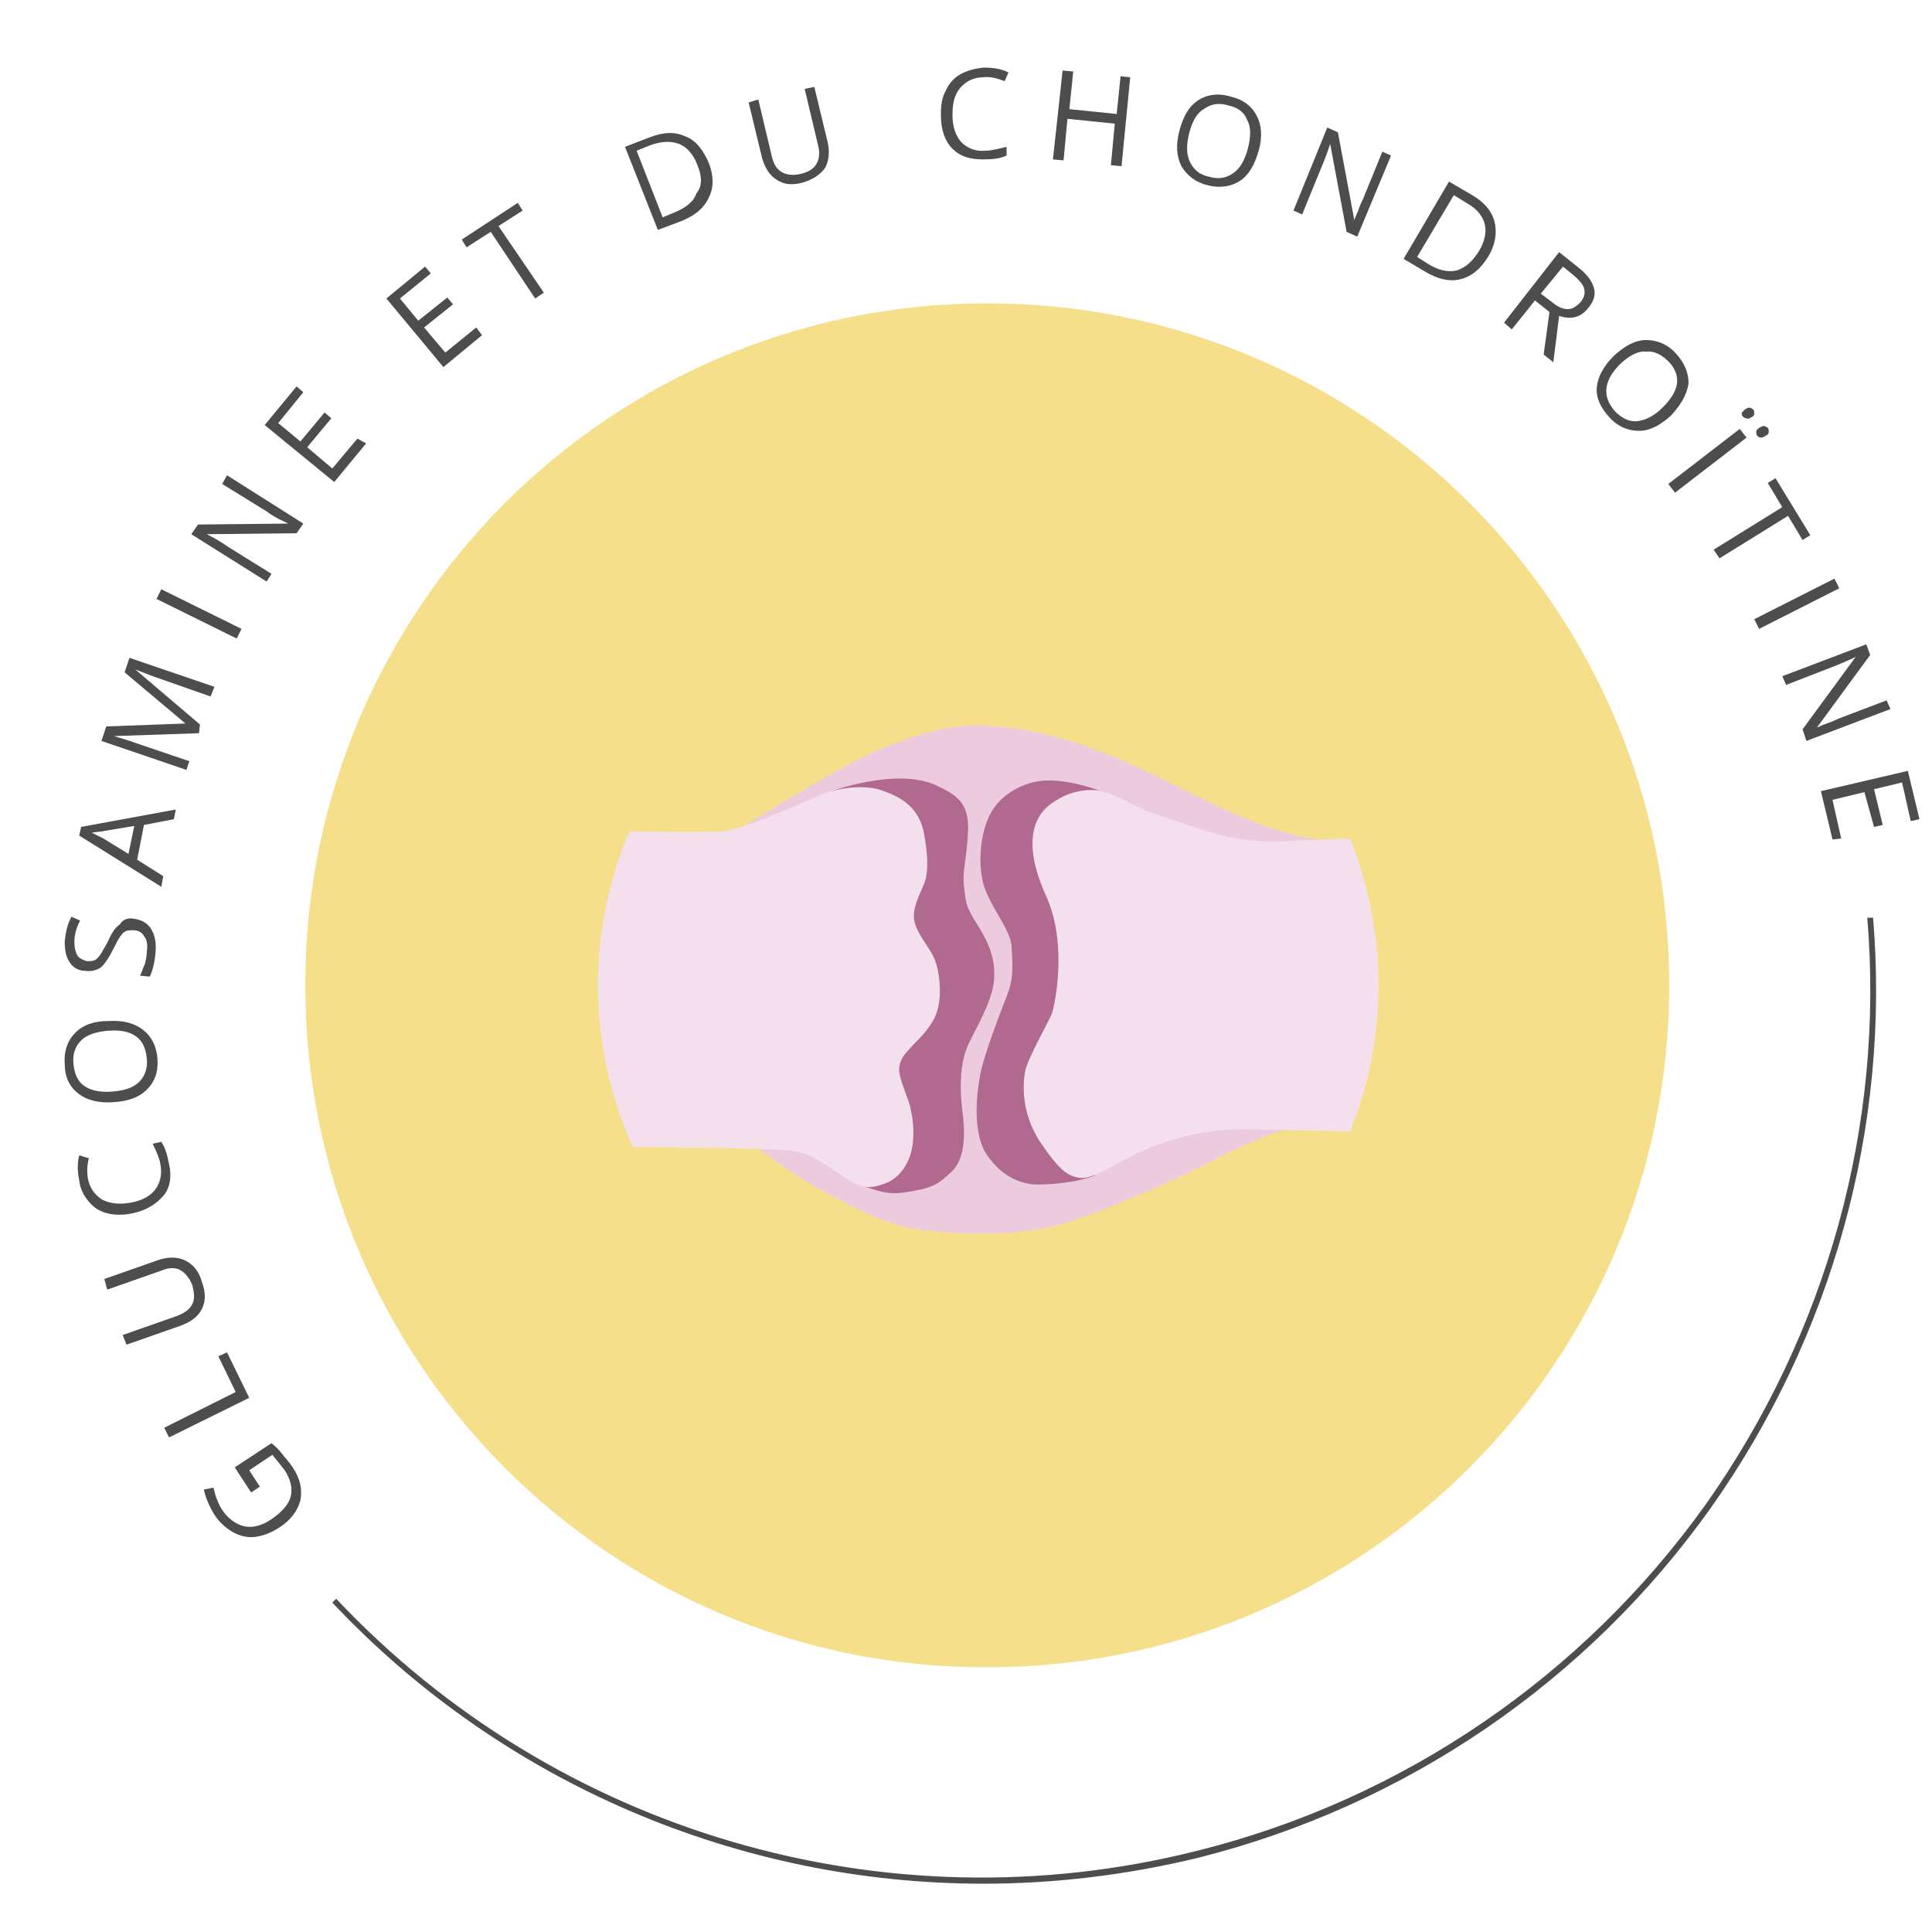
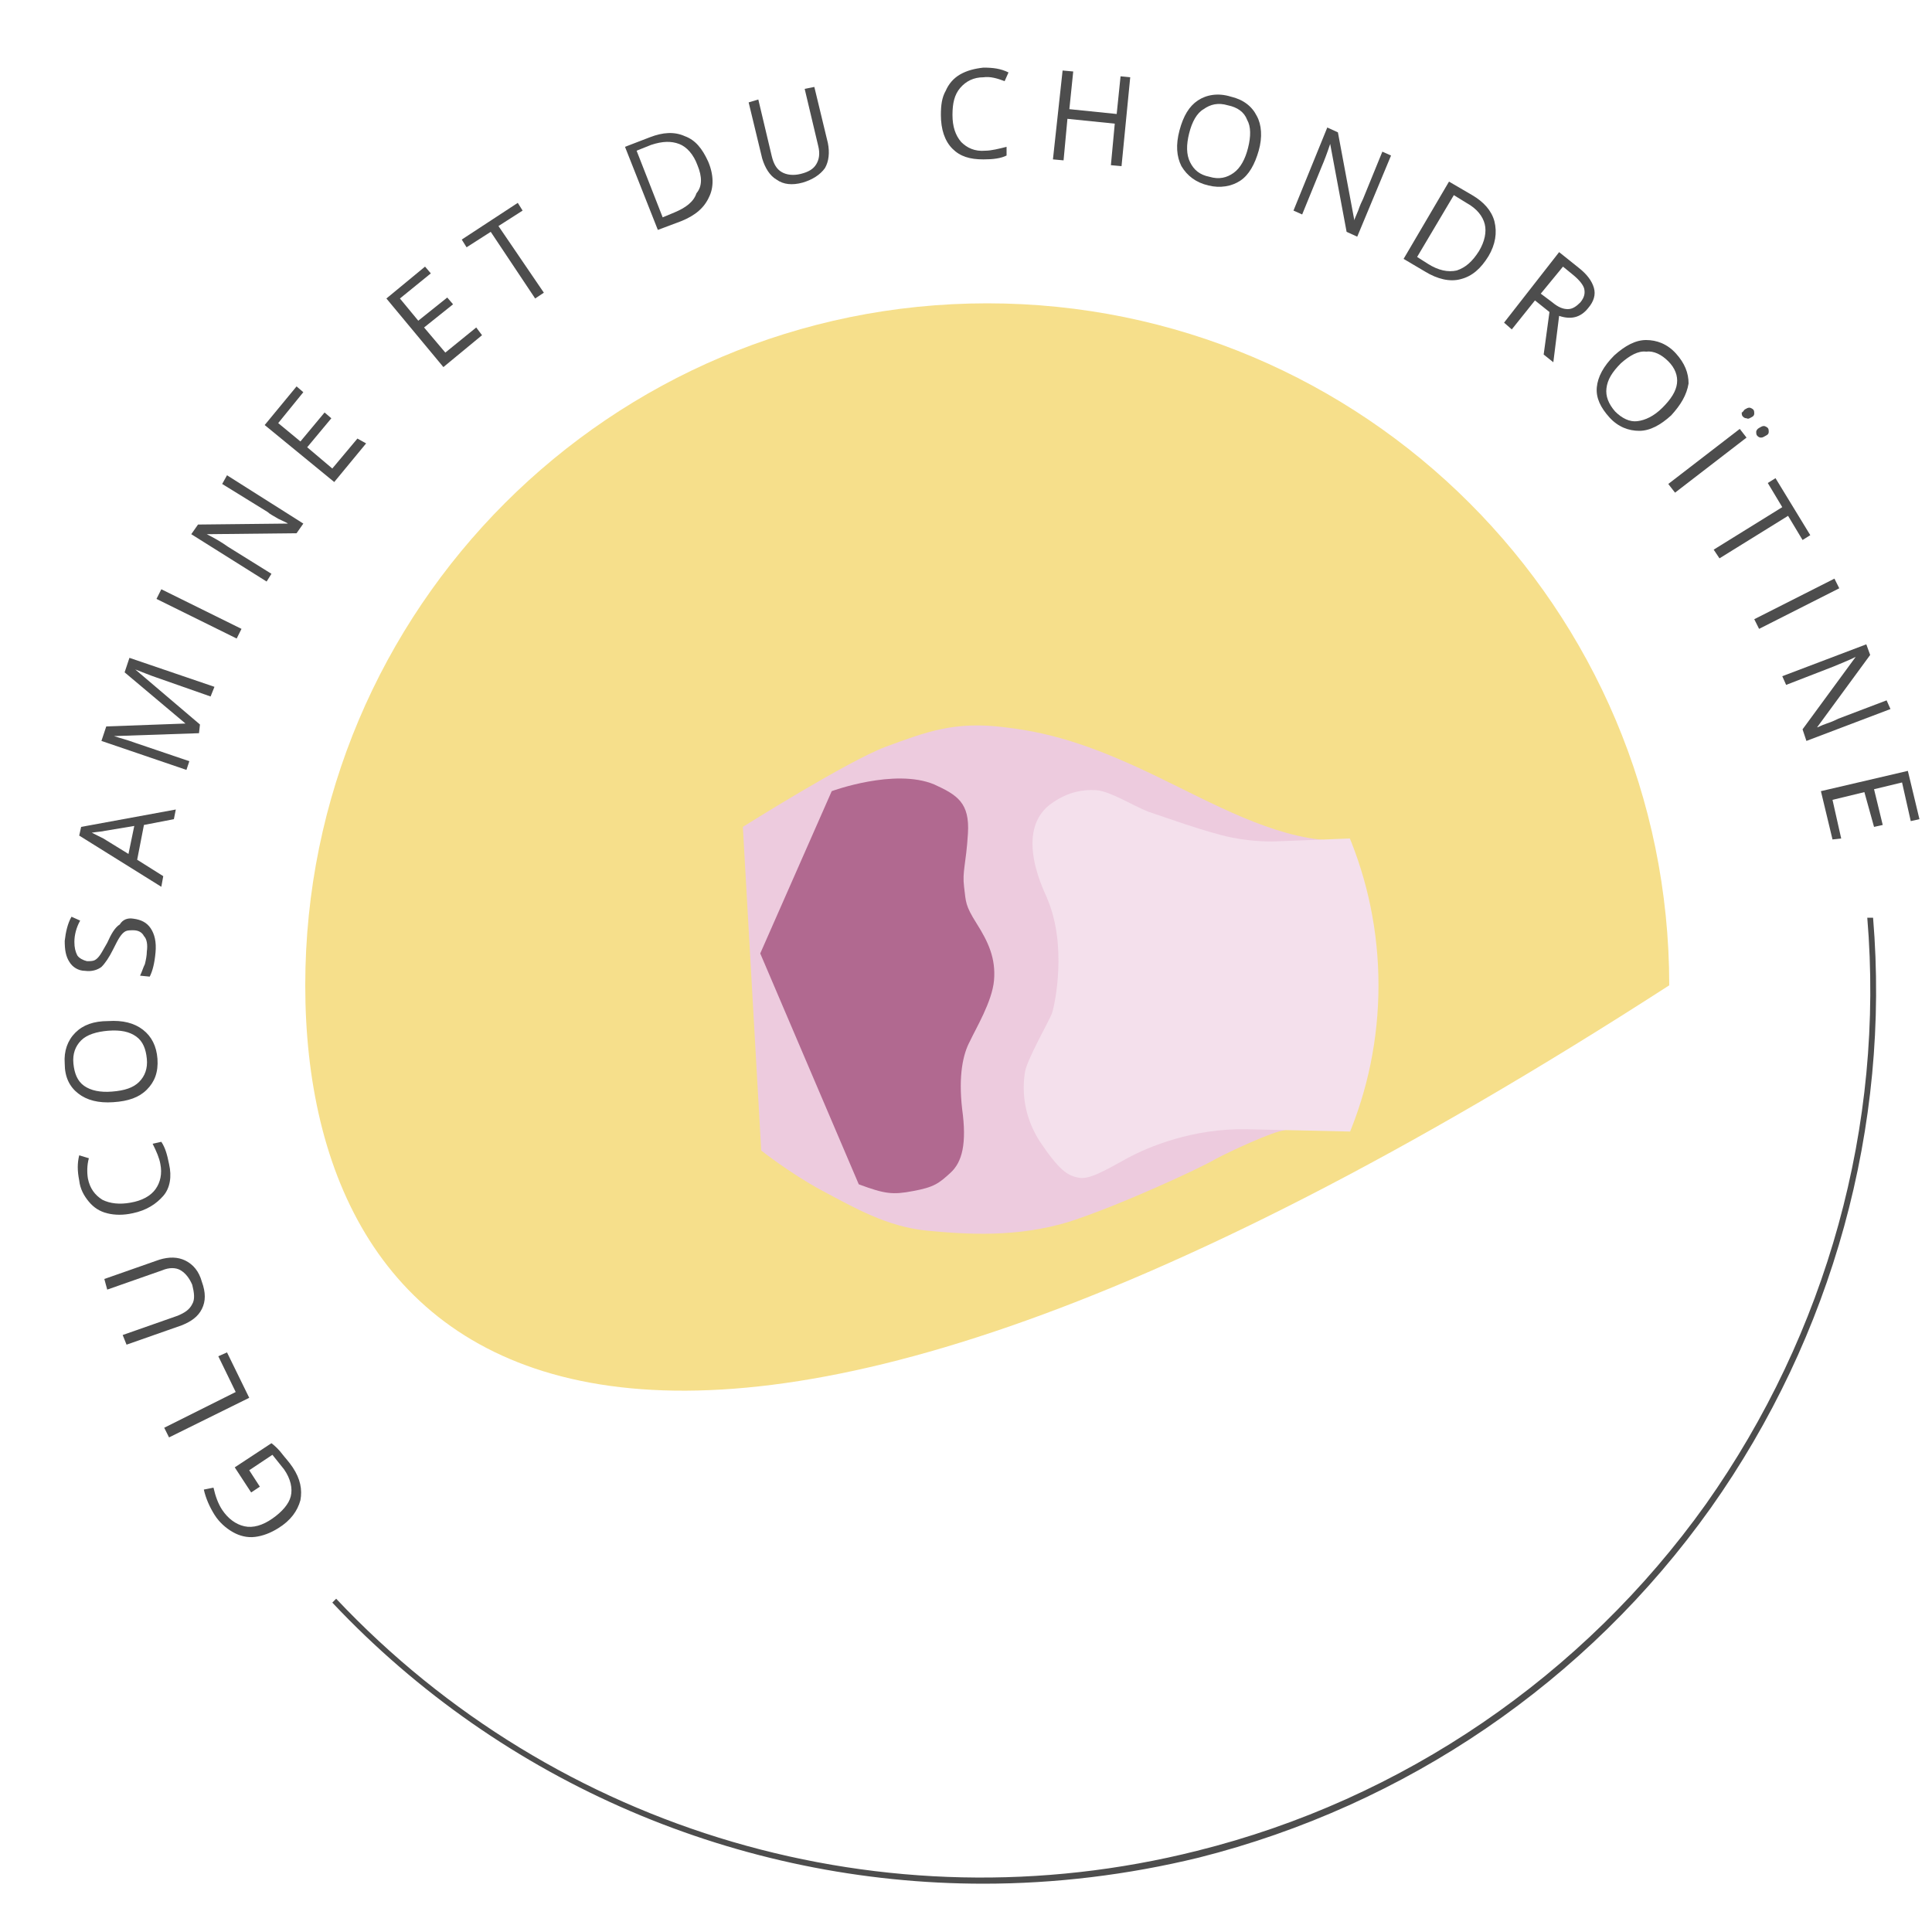
<svg xmlns="http://www.w3.org/2000/svg" xmlns:xlink="http://www.w3.org/1999/xlink" version="1.1" id="Capa_1" x="0px" y="0px" viewBox="0 0 200 200" style="enable-background:new 0 0 200 200;" xml:space="preserve">
  <style type="text/css">
	.st0{fill:#F6DF8B;}
	.st1{clip-path:url(#SVGID_00000117646379212877273870000009596538248683081106_);fill:#EDCBDE;}
	.st2{clip-path:url(#SVGID_00000016784014066892540640000012819509182142564252_);fill:#B16990;}
	.st3{clip-path:url(#SVGID_00000078734366959618361680000015654132825391644851_);fill:#B16990;}
	.st4{clip-path:url(#SVGID_00000137129571331737223840000007310941697442448003_);fill:#F4E0EC;}
	.st5{clip-path:url(#SVGID_00000175281830071065237870000018060602622678210966_);fill:#F4E0EC;}
	.st6{fill:#4D4D4D;}
</style>
-   <path class="st0" d="M31.6,102c0-39,31.6-70.6,70.6-70.6S172.8,63,172.8,102s-31.6,70.6-70.6,70.6C63.2,172.7,31.6,141,31.6,102" />
+   <path class="st0" d="M31.6,102c0-39,31.6-70.6,70.6-70.6S172.8,63,172.8,102C63.2,172.7,31.6,141,31.6,102" />
  <g>
    <g>
      <g>
        <g>
          <g>
            <g>
              <defs>
                <path id="SVGID_1_" d="M61.9,102c0,22.3,18.1,40.4,40.4,40.4s40.4-18.1,40.4-40.4s-18.1-40.4-40.4-40.4         C79.9,61.7,61.9,79.7,61.9,102" />
              </defs>
              <clipPath id="SVGID_00000036240515196581986510000013103846120404002739_">
                <use xlink:href="#SVGID_1_" style="overflow:visible;" />
              </clipPath>
              <path style="clip-path:url(#SVGID_00000036240515196581986510000013103846120404002739_);fill:#EDCBDE;" d="M133,117        c-1.2,0.1-5.7,2.2-7.2,3c-1.5,0.9-9.9,4.8-15.2,6.5c-5.3,1.6-10.4,1.3-14.6,0.9s-7.6-2.4-11-4.2c-3.3-1.8-6.2-4.1-6.2-4.1        l-1.9-33.5c0,0,10.8-6.8,14.8-8.3c4.1-1.5,7.1-2.7,12.4-2c5.3,0.6,9.9,2.3,15.7,5.1c5.8,2.8,12,6.3,17.9,6.6L133,117z" />
            </g>
          </g>
        </g>
      </g>
    </g>
    <g>
      <g>
        <g>
          <g>
            <g>
              <defs>
                <path id="SVGID_00000065764873492539294940000001452415111696274315_" d="M61.9,102c0,22.3,18.1,40.4,40.4,40.4         s40.4-18.1,40.4-40.4s-18.1-40.4-40.4-40.4C79.9,61.7,61.9,79.7,61.9,102" />
              </defs>
              <clipPath id="SVGID_00000070828913724265892620000010338501793389776795_">
                <use xlink:href="#SVGID_00000065764873492539294940000001452415111696274315_" style="overflow:visible;" />
              </clipPath>
-               <path style="clip-path:url(#SVGID_00000070828913724265892620000010338501793389776795_);fill:#B16990;" d="M113.3,121.7        c-2,0.8-5.3,1-6.5,0.9c-1.2-0.2-3-0.7-4.6-3s-1.1-6.5-0.7-8.5s2.1-6.4,2.8-8.2c0.7-1.8,0.5-3.4,0.4-5.1        c-0.2-1.7-2.3-4.1-2.9-6.3c-0.6-2.2-0.3-5.5,0.8-7.4c1.3-2.3,4-3.3,5.8-3.3c2.8-0.1,6.4,1.4,6.4,1.4l3.6,29.1L113.3,121.7z" />
            </g>
          </g>
        </g>
      </g>
    </g>
    <g>
      <g>
        <g>
          <g>
            <g>
              <defs>
                <path id="SVGID_00000096021066419868152040000005098398758695642303_" d="M61.9,102c0,22.3,18.1,40.4,40.4,40.4         s40.4-18.1,40.4-40.4s-18.1-40.4-40.4-40.4C79.9,61.7,61.9,79.7,61.9,102" />
              </defs>
              <clipPath id="SVGID_00000142893332982516837530000015064407770641623729_">
                <use xlink:href="#SVGID_00000096021066419868152040000005098398758695642303_" style="overflow:visible;" />
              </clipPath>
              <path style="clip-path:url(#SVGID_00000142893332982516837530000015064407770641623729_);fill:#B16990;" d="M86.1,81.9        l-7.4,16.8l10.2,23.9c2.7,1,3.5,1.1,5.6,0.7c2.2-0.4,2.7-0.8,3.9-1.9c1.2-1.1,1.7-3,1.2-6.6c-0.4-3.5,0.1-5.7,0.8-7        c0.6-1.3,2.3-4.1,2.5-6.3c0.2-2.3-0.6-4-1.8-5.9c-1.2-1.9-1.1-2.2-1.3-3.8c-0.2-1.6,0.2-2.3,0.4-5.5c0.2-3.2-1.1-4-3.5-5.1        C92.6,79.5,86.1,81.9,86.1,81.9" />
            </g>
          </g>
        </g>
      </g>
    </g>
    <g>
      <g>
        <g>
          <g>
            <g>
              <defs>
-                 <path id="SVGID_00000123439873456800410560000000012284263464172946_" d="M61.9,102c0,22.3,18.1,40.4,40.4,40.4         s40.4-18.1,40.4-40.4s-18.1-40.4-40.4-40.4C79.9,61.7,61.9,79.7,61.9,102" />
-               </defs>
+                 </defs>
              <clipPath id="SVGID_00000074407068009167105910000006307997778852918414_">
                <use xlink:href="#SVGID_00000123439873456800410560000000012284263464172946_" style="overflow:visible;" />
              </clipPath>
              <path style="clip-path:url(#SVGID_00000074407068009167105910000006307997778852918414_);fill:#F4E0EC;" d="M56.3,118.7V85.8        c0,0,16.5,0.6,18.9,0.2c2.5-0.4,8.9-3.4,10.5-4c1.6-0.5,4.1-0.8,5.8-0.1c1.7,0.6,3.5,1.6,4.1,4.1c0.5,2.5,0.5,4.4,0.1,5.4        s-1.1,2.3-1.1,3.4c0,1.2,0.8,2.2,1.8,3.8s1.1,4.7,0.6,6.1c-0.4,1.4-1.7,2.7-2.5,3.5c-0.8,0.9-1.2,1.2-1.4,2.2        c-0.2,1,1,3.5,1.1,4.1c0.1,0.5,0.5,1.9,0.3,3.8c-0.2,1.8-1.1,3.3-2.4,4c-1.3,0.6-2.3,0.8-3.4,0.3c-1.2-0.4-4-3-6.2-3.4        C80.4,118.7,56.3,118.7,56.3,118.7" />
            </g>
          </g>
        </g>
      </g>
    </g>
    <g>
      <g>
        <g>
          <g>
            <g>
              <defs>
                <path id="SVGID_00000183224598951557424380000002438880499347328930_" d="M61.9,102c0,22.3,18.1,40.4,40.4,40.4         s40.4-18.1,40.4-40.4s-18.1-40.4-40.4-40.4C79.9,61.7,61.9,79.7,61.9,102" />
              </defs>
              <clipPath id="SVGID_00000173846304202278489350000000015570670059407279_">
                <use xlink:href="#SVGID_00000183224598951557424380000002438880499347328930_" style="overflow:visible;" />
              </clipPath>
              <path style="clip-path:url(#SVGID_00000173846304202278489350000000015570670059407279_);fill:#F4E0EC;" d="M109.1,83        c1.5-1,3-1.3,4.4-1.2c1.4,0.1,3.8,1.6,5.3,2.2c1.5,0.5,6.2,2.2,8.7,2.7s4.5,0.4,4.5,0.4l23.2-0.9l-0.2,31.3        c0,0-20.5-0.5-26-0.6s-10.1,1.8-12.3,3c-2.2,1.2-4,2.3-5.1,2c-1.1-0.2-2-0.8-4-3.8c-1.9-3-1.7-5.8-1.5-7.1        c0.2-1.3,2.5-5.3,2.8-6.1c0.3-0.9,1.6-7-0.5-11.9C108.5,93,104.5,85.9,109.1,83" />
            </g>
          </g>
        </g>
      </g>
    </g>
  </g>
  <g>
    <path class="st6" d="M101.8,195c-25.2,0-49.7-10.3-67.4-29.1l0.4-0.4c22.8,24.2,56.9,34.2,89.1,26.1c21.3-5.3,40-18.1,52.7-35.9   c12.5-17.7,18.5-39.2,16.7-60.7h0.6c1.8,21.6-4.2,43.3-16.8,61.1c-12.8,18-31.6,30.8-53,36.2C116.7,194.1,109.2,195,101.8,195z" />
    <g>
      <path class="st6" d="M26,154.5l-1.7-2.6l3.8-2.5c0.4,0.3,0.8,0.7,1.1,1.1c0.3,0.4,0.7,0.8,1.1,1.4c0.8,1.2,1,2.3,0.8,3.4    c-0.3,1.1-1,2.1-2.3,2.9c-0.8,0.5-1.6,0.8-2.4,0.9s-1.6-0.1-2.3-0.5c-0.7-0.4-1.4-1-1.9-1.8s-0.9-1.7-1.1-2.6l1-0.2    c0.2,0.9,0.5,1.7,0.9,2.3c0.6,0.9,1.4,1.5,2.3,1.7s1.9-0.1,2.9-0.8s1.7-1.5,1.9-2.3s0-1.8-0.7-2.8c-0.4-0.5-0.8-1-1.2-1.5    l-2.4,1.6l1.1,1.7L26,154.5z" />
      <path class="st6" d="M25.8,144.7l-8.3,4.1l-0.5-1l7.4-3.7l-1.8-3.7l0.9-0.4L25.8,144.7z" />
      <path class="st6" d="M10.8,132.4l5.7-2c1-0.3,1.9-0.3,2.7,0.1s1.4,1.1,1.7,2.2c0.4,1.1,0.4,2,0,2.8s-1.1,1.3-2.1,1.7l-5.7,2    l-0.4-1l5.7-2c0.7-0.3,1.2-0.6,1.5-1.2c0.3-0.5,0.2-1.2,0-2c-0.3-0.7-0.7-1.2-1.2-1.5s-1.2-0.3-1.9,0l-5.7,2L10.8,132.4z" />
      <path class="st6" d="M9.1,122c0.2,1,0.7,1.7,1.5,2.2c0.8,0.4,1.8,0.5,2.9,0.3c1.2-0.2,2.1-0.7,2.6-1.4c0.5-0.7,0.7-1.6,0.5-2.6    c-0.1-0.6-0.4-1.3-0.8-2.1l0.9-0.2c0.4,0.6,0.6,1.3,0.8,2.3c0.3,1.3,0.1,2.5-0.6,3.3s-1.7,1.5-3.2,1.8c-0.9,0.2-1.8,0.2-2.6,0    c-0.8-0.2-1.4-0.6-1.9-1.2s-0.9-1.3-1-2.2c-0.2-1-0.2-1.8,0-2.6l1,0.3C9,120.6,9,121.4,9.1,122z" />
      <path class="st6" d="M11.2,105.7c1.5-0.1,2.7,0.2,3.6,0.9c0.9,0.7,1.4,1.7,1.5,3c0.1,1.4-0.3,2.4-1.1,3.2    c-0.8,0.8-1.9,1.2-3.5,1.3c-1.5,0.1-2.7-0.2-3.6-0.9c-0.9-0.7-1.4-1.7-1.4-3.1c-0.1-1.3,0.3-2.4,1.1-3.2S9.7,105.7,11.2,105.7z     M11.6,113c1.3-0.1,2.2-0.4,2.8-1s0.9-1.4,0.8-2.4c-0.1-1-0.4-1.8-1.1-2.3c-0.7-0.5-1.6-0.7-2.9-0.6c-1.2,0.1-2.2,0.4-2.8,1    s-0.9,1.4-0.8,2.4s0.4,1.8,1.1,2.3C9.4,112.9,10.4,113.1,11.6,113z" />
      <path class="st6" d="M13.8,95.1c0.8,0.1,1.4,0.4,1.8,1c0.4,0.6,0.6,1.4,0.5,2.5s-0.3,1.9-0.6,2.5l-1-0.1c0.2-0.4,0.3-0.8,0.5-1.2    c0.1-0.4,0.2-0.9,0.2-1.3c0.1-0.7,0-1.3-0.3-1.6c-0.2-0.4-0.6-0.6-1.1-0.6c-0.3,0-0.6,0-0.8,0.1s-0.4,0.3-0.6,0.6    c-0.2,0.3-0.4,0.7-0.7,1.3c-0.4,0.8-0.8,1.4-1.2,1.8c-0.4,0.3-1,0.5-1.7,0.4c-0.7,0-1.3-0.4-1.6-0.9c-0.4-0.6-0.5-1.3-0.5-2.2    c0.1-0.9,0.3-1.8,0.7-2.5l0.9,0.4c-0.4,0.7-0.6,1.5-0.6,2.2c0,0.6,0.1,1,0.3,1.4c0.2,0.3,0.6,0.5,1,0.6c0.3,0,0.6,0,0.8-0.1    s0.4-0.3,0.6-0.6c0.2-0.3,0.4-0.7,0.7-1.2c0.4-0.9,0.8-1.6,1.3-1.9C12.7,95.2,13.2,95,13.8,95.1z" />
      <path class="st6" d="M18,84.8l-3.1,0.6L14.2,89l2.7,1.7l-0.2,1.1l-8.5-5.3l0.2-0.9l9.8-1.8L18,84.8z M13.9,85.5l-3,0.5    c-0.4,0.1-0.8,0.1-1.4,0.2c0.4,0.2,0.8,0.4,1.2,0.6l2.6,1.6L13.9,85.5z" />
      <path class="st6" d="M20.6,75.9l-8.8,0.3l0,0c0.6,0.2,1.4,0.4,2.2,0.7l5.6,1.9l-0.3,0.9l-8.8-3l0.5-1.5l8.2-0.3l0,0l-6.3-5.3    l0.5-1.5l8.8,3l-0.4,1l-5.7-2c-0.6-0.2-1.3-0.5-2.1-0.8l0,0l6.7,5.7L20.6,75.9z" />
      <path class="st6" d="M24.5,66.1L16.2,62l0.5-1l8.3,4.1L24.5,66.1z" />
      <path class="st6" d="M31.4,54.2l-0.7,1l-9.3,0.1l0,0c0.8,0.4,1.5,0.8,2.2,1.3l4.5,2.8l-0.5,0.8l-7.8-4.9l0.7-1l9.3-0.1l0,0    c-0.1-0.1-0.4-0.2-1-0.5c-0.5-0.3-0.9-0.5-1.1-0.7L23,50.1l0.5-0.9L31.4,54.2z" />
      <path class="st6" d="M37.9,45.9l-3.3,4L27.4,44l3.3-4l0.7,0.6l-2.6,3.2l2.3,1.9l2.5-3l0.7,0.6l-2.5,3l2.6,2.2l2.6-3.1L37.9,45.9z" />
      <path class="st6" d="M49.9,34.7l-4,3.3L40,30.9l4-3.3l0.6,0.7l-3.2,2.6l1.9,2.3l3-2.4l0.6,0.7l-3,2.4l2.2,2.6l3.2-2.6L49.9,34.7z" />
      <path class="st6" d="M56.3,30.3l-0.9,0.6L50.8,24l-2.5,1.6l-0.5-0.8l5.8-3.8l0.5,0.8l-2.5,1.6L56.3,30.3z" />
      <path class="st6" d="M73.3,16.7c0.6,1.4,0.6,2.7,0.1,3.7c-0.5,1.1-1.4,1.9-2.9,2.5l-2.4,0.9l-3.4-8.6l2.6-1    c1.3-0.5,2.5-0.6,3.6-0.1C72,14.5,72.7,15.4,73.3,16.7z M72.2,17.1c-0.4-1.1-1.1-1.9-1.9-2.2s-1.7-0.3-2.9,0.1l-1.5,0.6l2.7,6.9    l1.2-0.5c1.2-0.5,2-1.1,2.3-2C72.7,19.3,72.7,18.3,72.2,17.1z" />
      <path class="st6" d="M84.3,9l1.4,5.8c0.2,1,0.1,1.9-0.3,2.6c-0.5,0.7-1.3,1.2-2.3,1.5c-1.1,0.3-2,0.2-2.7-0.3    c-0.7-0.4-1.2-1.2-1.5-2.2l-1.4-5.8l1-0.3l1.4,5.9c0.2,0.8,0.5,1.3,1,1.6c0.5,0.3,1.2,0.4,2,0.2c0.8-0.2,1.3-0.5,1.6-1    c0.3-0.5,0.4-1.1,0.2-1.9l-1.4-5.9L84.3,9z" />
      <path class="st6" d="M101.8,8c-1,0-1.8,0.4-2.4,1.1c-0.6,0.7-0.8,1.6-0.8,2.8s0.3,2.1,0.9,2.8c0.6,0.6,1.4,1,2.5,0.9    c0.6,0,1.4-0.2,2.2-0.4v0.9c-0.6,0.3-1.4,0.4-2.4,0.4c-1.4,0-2.4-0.3-3.2-1.1c-0.8-0.8-1.2-2-1.2-3.5c0-1,0.1-1.8,0.5-2.5    c0.3-0.7,0.8-1.3,1.5-1.7c0.7-0.4,1.5-0.6,2.4-0.7c1,0,1.8,0.1,2.6,0.5L104,8.4C103.2,8.1,102.5,7.9,101.8,8z" />
      <path class="st6" d="M116.1,17.2l-1.1-0.1l0.4-4.3l-4.9-0.5l-0.4,4.3l-1.1-0.1l1-9.2l1.1,0.1l-0.4,3.9l4.9,0.5l0.4-3.9l1,0.1    L116.1,17.2z" />
      <path class="st6" d="M130.3,15.6c-0.4,1.4-1,2.5-1.9,3.1c-0.9,0.6-2.1,0.8-3.3,0.5c-1.3-0.3-2.2-1-2.8-2c-0.5-1-0.6-2.2-0.2-3.7    s1-2.5,1.9-3.1s2.1-0.8,3.4-0.4c1.3,0.3,2.2,1,2.7,2C130.6,12.9,130.7,14.2,130.3,15.6z M123.1,13.8c-0.3,1.2-0.3,2.2,0.1,3    s1,1.3,2,1.5c1,0.3,1.8,0.1,2.5-0.4s1.2-1.4,1.5-2.6s0.3-2.2-0.1-2.9c-0.3-0.8-1-1.3-2-1.5c-1-0.3-1.8-0.1-2.5,0.4    C123.9,11.7,123.4,12.6,123.1,13.8z" />
      <path class="st6" d="M140.5,24.5l-1.1-0.5l-1.7-9.1l0,0c-0.3,0.9-0.6,1.7-0.9,2.4l-2,4.9l-0.9-0.4l3.5-8.6l1.1,0.5l1.7,9.1l0,0    c0-0.1,0.2-0.5,0.4-1c0.2-0.6,0.4-1,0.5-1.2l2-4.9l0.9,0.4L140.5,24.5z" />
      <path class="st6" d="M154.1,26.5c-0.8,1.3-1.7,2.1-2.9,2.4c-1.1,0.3-2.4,0-3.7-0.8l-2.2-1.3l4.7-8l2.4,1.4c1.2,0.7,2,1.6,2.3,2.7    C155,24.1,154.8,25.3,154.1,26.5z M153.1,26c0.6-1,0.8-2,0.6-2.8s-0.8-1.6-1.9-2.2l-1.3-0.8l-3.8,6.4l1.1,0.7    c1.1,0.7,2.1,0.9,3,0.7C151.7,27.7,152.4,27.1,153.1,26z" />
      <path class="st6" d="M158.9,31.1l-2.4,3l-0.8-0.7l5.7-7.3l2,1.6c0.9,0.7,1.4,1.4,1.6,2.1c0.2,0.7,0,1.4-0.6,2.1    c-0.8,1-1.8,1.2-3,0.8l-0.6,4.8l-1-0.8l0.6-4.4L158.9,31.1z M159.5,30.4l1.2,0.9c0.6,0.5,1.1,0.7,1.6,0.7s0.9-0.3,1.3-0.7    c0.4-0.5,0.5-0.9,0.4-1.4c-0.1-0.4-0.5-0.9-1.1-1.4l-1.1-0.9L159.5,30.4z" />
      <path class="st6" d="M173,43c-1.1,1-2.2,1.6-3.3,1.6s-2.2-0.4-3.1-1.4c-0.9-1-1.4-2-1.3-3.1s0.7-2.2,1.8-3.3    c1.1-1,2.2-1.6,3.3-1.6s2.2,0.4,3.1,1.4c0.9,1,1.3,2,1.3,3.1C174.6,40.9,174,41.9,173,43z M167.8,37.6c-0.9,0.9-1.4,1.7-1.5,2.6    c-0.1,0.8,0.2,1.6,0.9,2.4c0.7,0.7,1.5,1.1,2.3,1s1.7-0.5,2.6-1.4c0.9-0.9,1.4-1.7,1.5-2.5s-0.2-1.6-0.9-2.3s-1.5-1.1-2.3-1    C169.6,36.3,168.7,36.8,167.8,37.6z" />
      <path class="st6" d="M172.7,50.1l7.4-5.7l0.7,0.9l-7.4,5.7L172.7,50.1z M180.6,42.4c0.2-0.1,0.3-0.2,0.5-0.2    c0.1,0,0.3,0.1,0.4,0.2c0.1,0.1,0.1,0.3,0.1,0.4c0,0.2-0.1,0.3-0.3,0.4c-0.2,0.1-0.3,0.2-0.5,0.1c-0.2,0-0.3-0.1-0.4-0.2    c-0.1-0.1-0.1-0.3-0.1-0.4C180.4,42.7,180.5,42.5,180.6,42.4z M182.1,44.3c0.2-0.1,0.3-0.2,0.5-0.2c0.1,0,0.3,0.1,0.4,0.2    s0.1,0.3,0.1,0.4c0,0.2-0.1,0.3-0.3,0.4c-0.2,0.1-0.3,0.2-0.5,0.2s-0.3-0.1-0.4-0.2c-0.1-0.1-0.1-0.3-0.1-0.4    S181.9,44.4,182.1,44.3z" />
      <path class="st6" d="M178,57.8l-0.6-0.9l7.1-4.4L183,50l0.8-0.5l3.6,5.9l-0.8,0.5l-1.5-2.5L178,57.8z" />
      <path class="st6" d="M181.6,64.1l8.3-4.2l0.5,1l-8.3,4.2L181.6,64.1z" />
      <path class="st6" d="M187,76.7l-0.4-1.2l5.5-7.5l0,0c-0.8,0.4-1.6,0.7-2.3,1l-4.9,1.9l-0.4-0.9l8.7-3.3l0.4,1.1l-5.5,7.5l0,0    c0.1,0,0.4-0.2,1-0.4c0.6-0.2,1-0.4,1.2-0.5l5-1.9l0.4,0.9L187,76.7z" />
      <path class="st6" d="M189.7,86.9l-1.2-5l9-2.1l1.2,5l-0.9,0.2l-0.9-4l-2.9,0.7l0.9,3.7l-0.9,0.2l-1-3.6l-3.3,0.8l0.9,4L189.7,86.9    z" />
    </g>
  </g>
</svg>